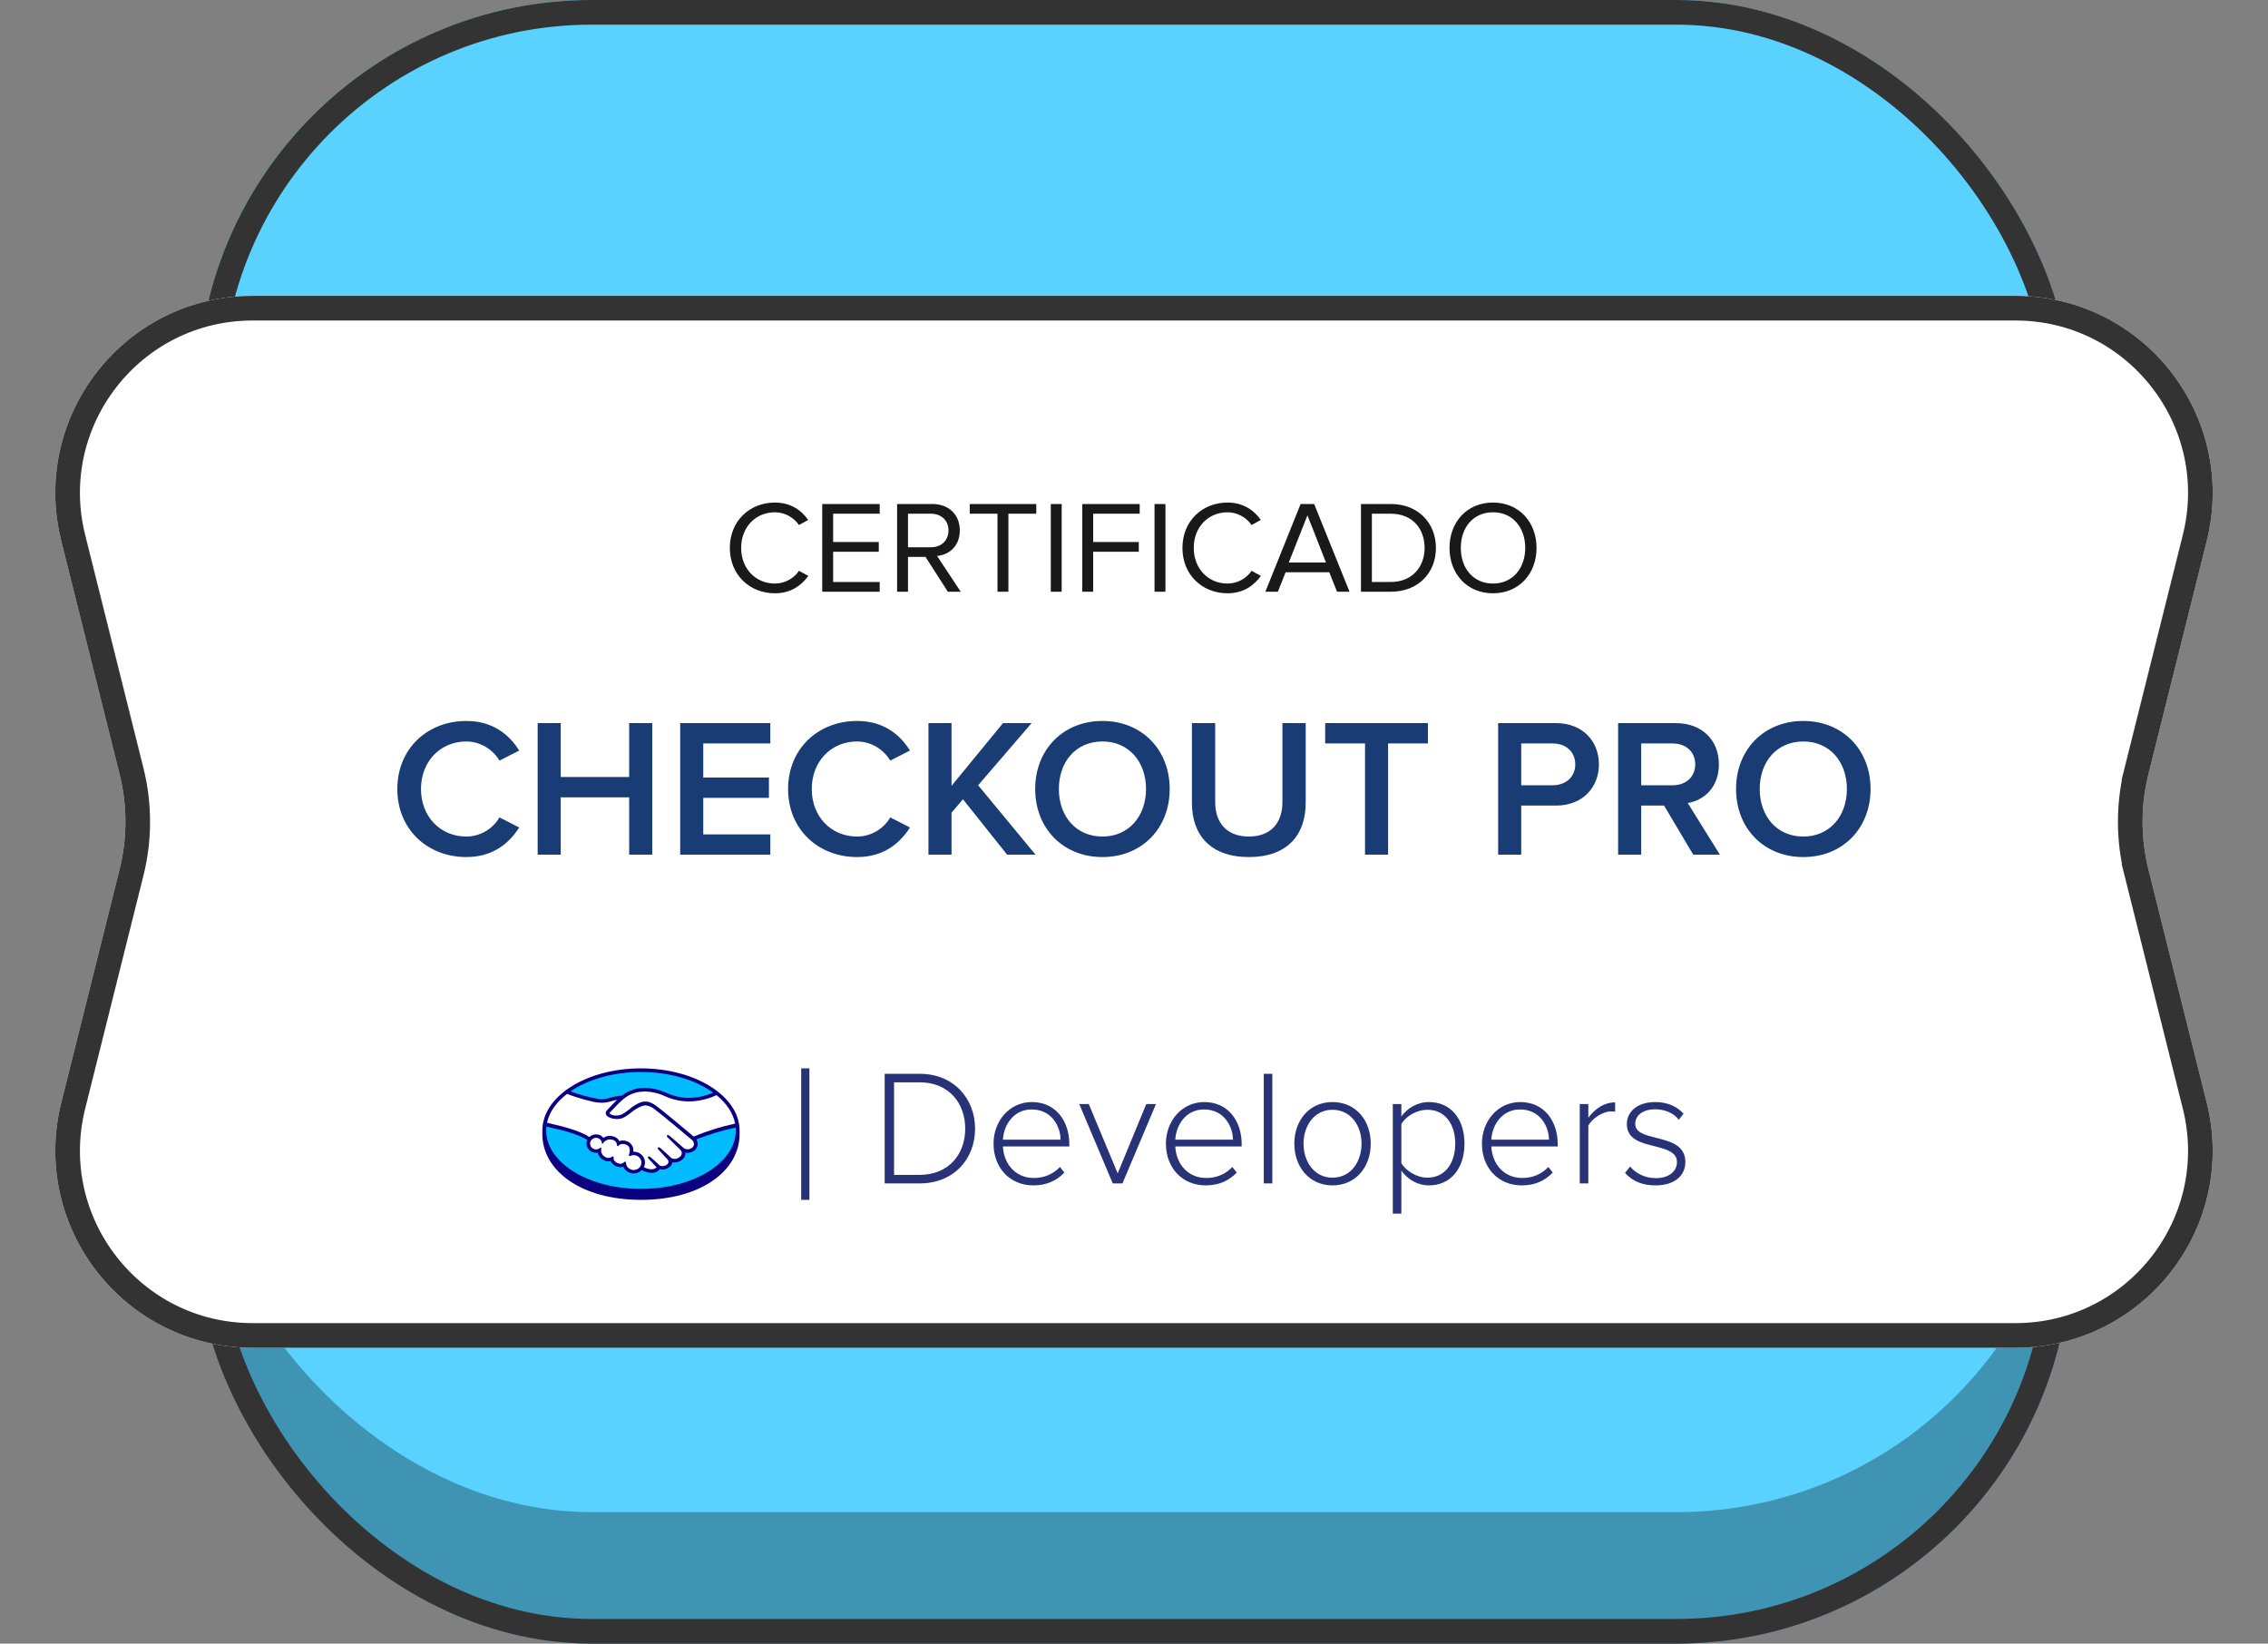
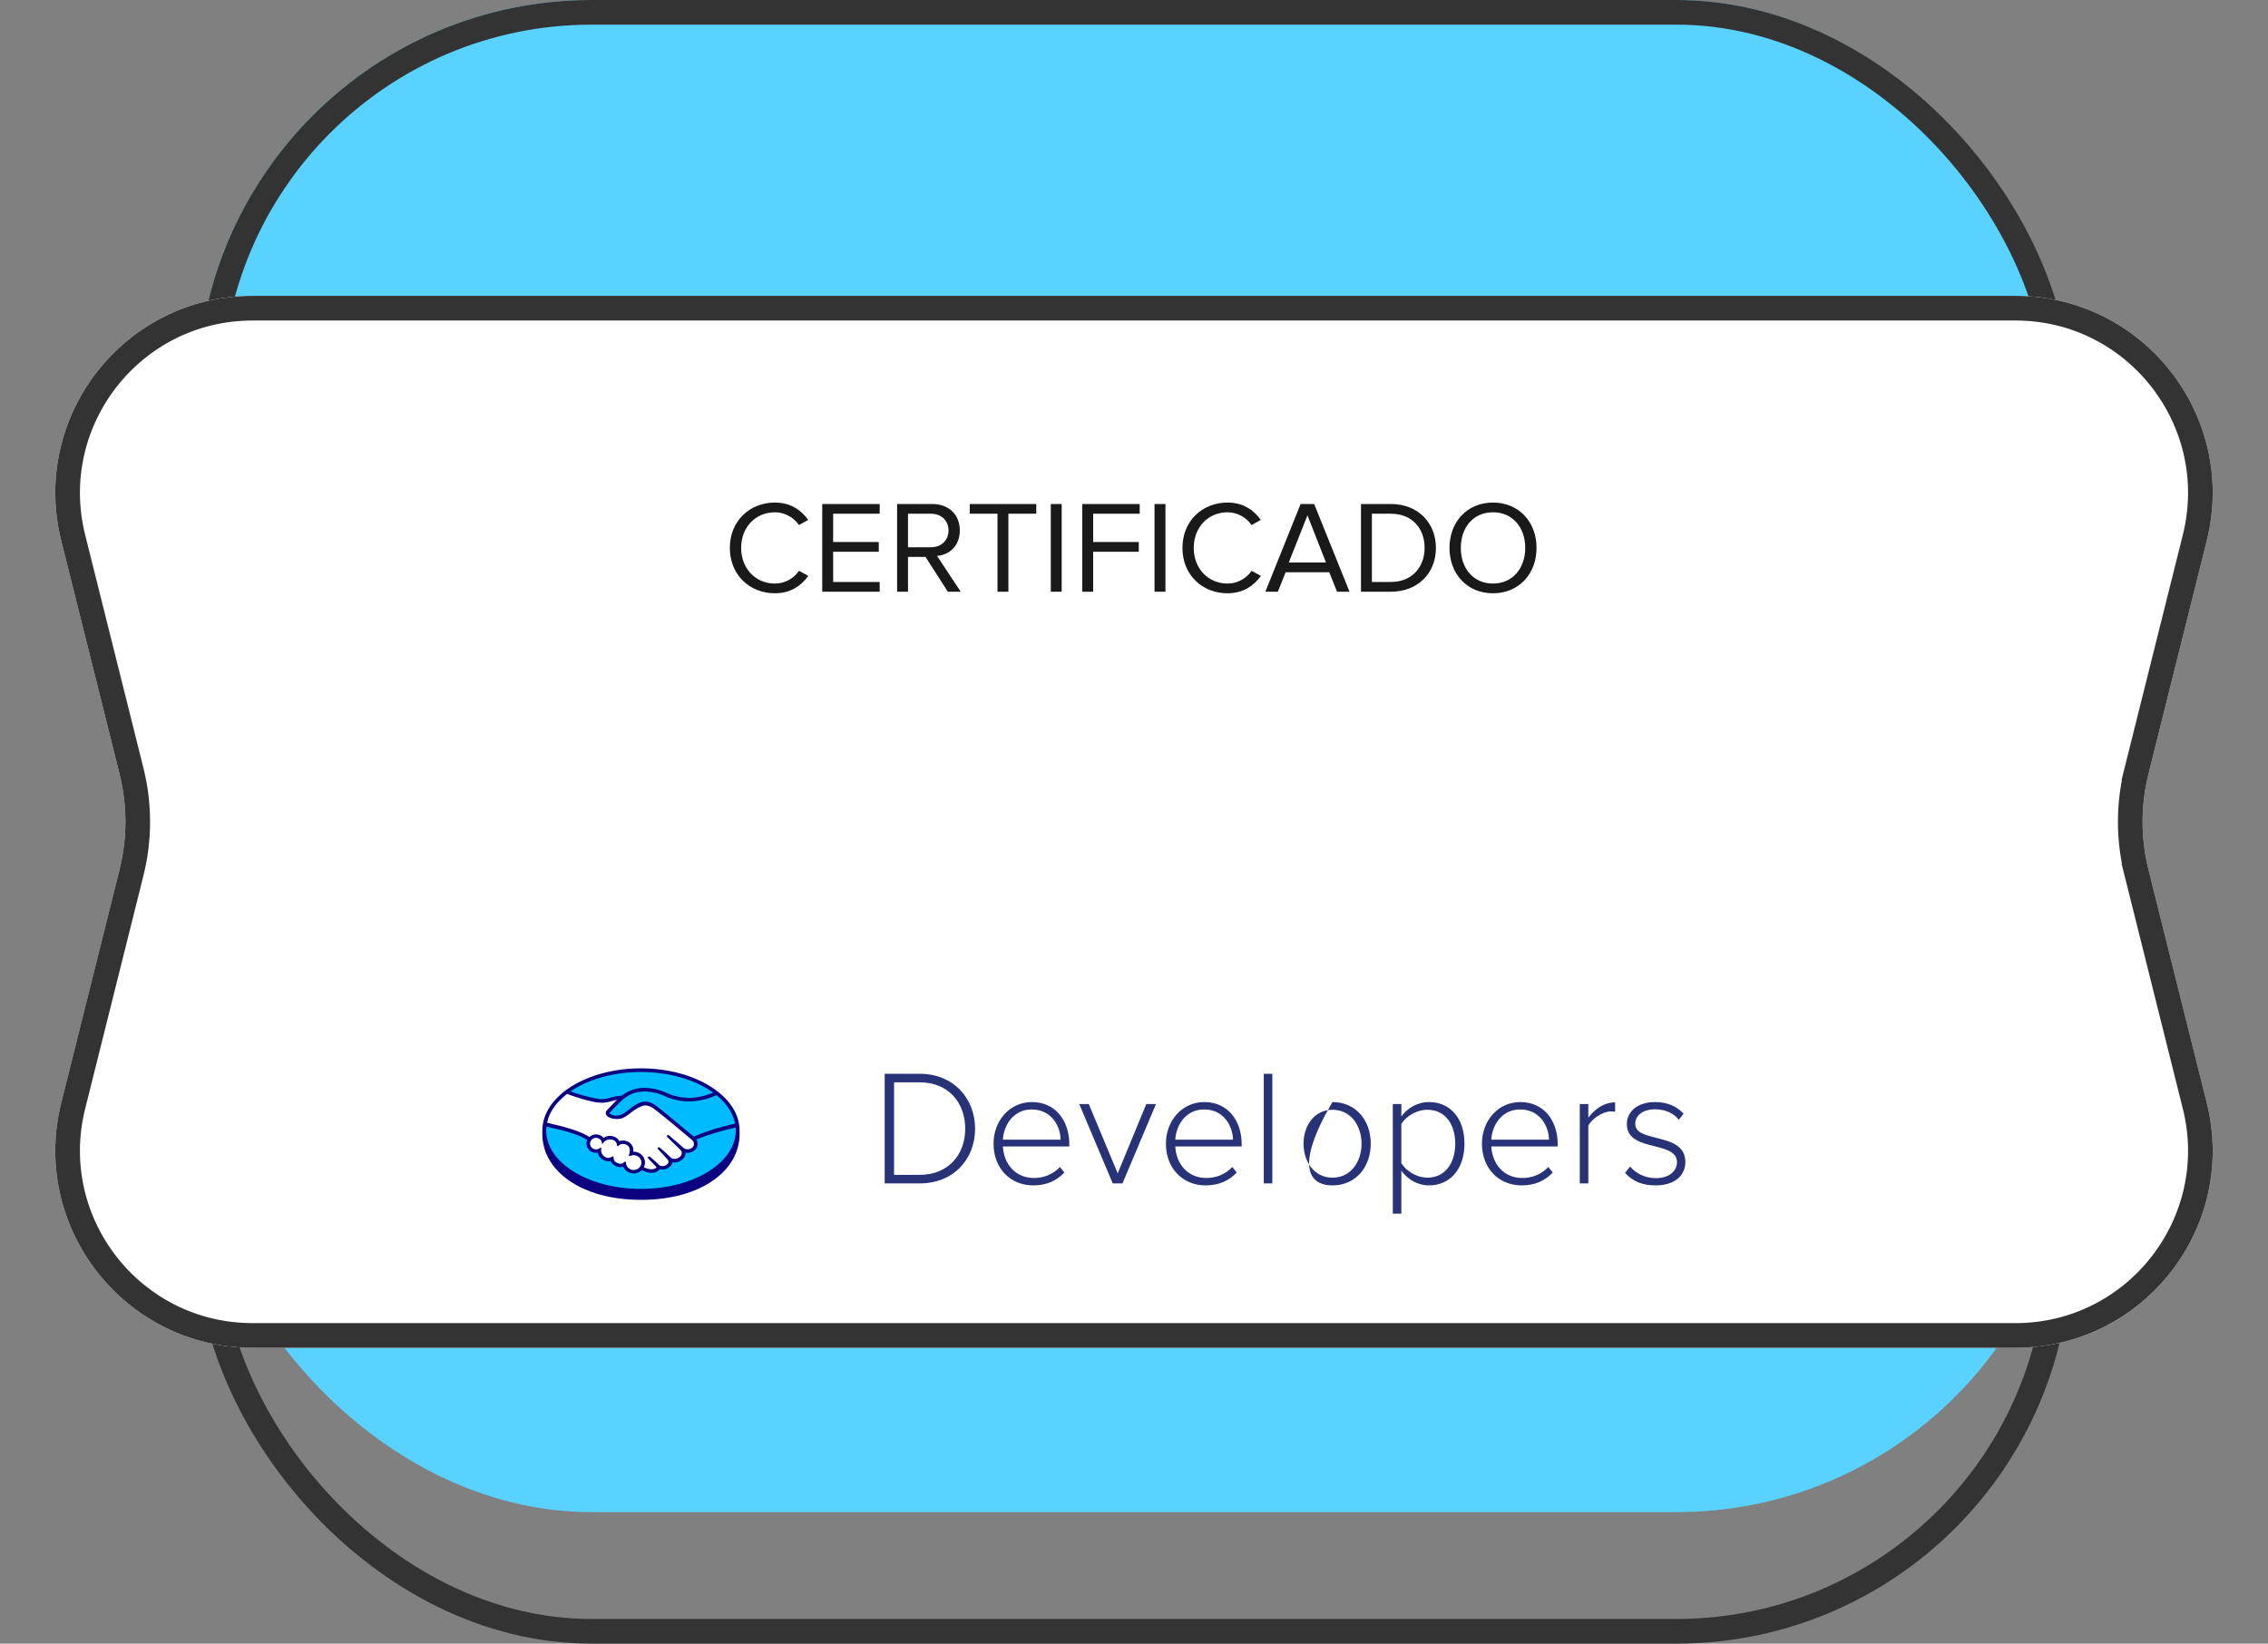
<svg xmlns="http://www.w3.org/2000/svg" width="138" height="100" viewBox="0 0 138 100" fill="none">
  <rect x="0" y="0" width="138" height="100" fill="#808080" stroke="none" />
-   <rect x="12" width="114" height="100" rx="24" fill="#5AD2FF" />
-   <rect x="12" width="114" height="100" rx="24" fill="black" fill-opacity="0.3" />
  <rect x="12" width="114" height="92" rx="24" fill="#5AD2FF" />
  <rect x="12.75" y="0.75" width="112.5" height="98.5" rx="23.25" stroke="#333333" stroke-width="1.5" />
  <path d="M3.728 32.91C1.834 25.337 7.562 18 15.369 18H122.631C130.438 18 136.166 25.337 134.272 32.91L130.728 47.09C130.25 49.001 130.25 50.999 130.728 52.91L134.272 67.09C136.166 74.663 130.438 82 122.631 82H15.369C7.562 82 1.834 74.663 3.728 67.09L7.272 52.91C7.75 50.999 7.75 49.001 7.272 47.09L3.728 32.91Z" fill="white" />
  <path d="M4.455 32.728C2.68 25.628 8.05 18.75 15.369 18.75H122.631C129.95 18.75 135.32 25.628 133.545 32.728L130 46.908L130.728 47.09L130 46.908C129.492 48.938 129.492 51.062 130 53.092L130.728 52.91L130 53.092L133.545 67.272C135.32 74.372 129.95 81.25 122.631 81.25H15.369C8.05 81.25 2.68 74.372 4.455 67.272L8 53.092C8.508 51.062 8.508 48.938 8 46.908L4.455 32.728Z" stroke="#333333" stroke-width="1.5" />
-   <path d="M28.376 52.144C29.996 52.144 30.98 51.304 31.592 50.344L30.392 49.732C30.008 50.404 29.24 50.896 28.376 50.896C26.792 50.896 25.616 49.684 25.616 48.004C25.616 46.324 26.792 45.112 28.376 45.112C29.24 45.112 30.008 45.616 30.392 46.276L31.592 45.664C30.992 44.704 29.996 43.864 28.376 43.864C26.012 43.864 24.176 45.544 24.176 48.004C24.176 50.464 26.012 52.144 28.376 52.144ZM38.283 52H39.687V43.996H38.283V47.272H34.119V43.996H32.715V52H34.119V48.508H38.283V52ZM41.387 52H46.871V50.764H42.791V48.544H46.787V47.308H42.791V45.232H46.871V43.996H41.387V52ZM52.153 52.144C53.773 52.144 54.757 51.304 55.369 50.344L54.169 49.732C53.785 50.404 53.017 50.896 52.153 50.896C50.569 50.896 49.393 49.684 49.393 48.004C49.393 46.324 50.569 45.112 52.153 45.112C53.017 45.112 53.785 45.616 54.169 46.276L55.369 45.664C54.769 44.704 53.773 43.864 52.153 43.864C49.789 43.864 47.953 45.544 47.953 48.004C47.953 50.464 49.789 52.144 52.153 52.144ZM61.281 52H63.009L59.517 47.776L62.769 43.996H61.029L57.897 47.812V43.996H56.493V52H57.897V49.444L58.593 48.628L61.281 52ZM62.988 48.004C62.988 50.392 64.68 52.144 67.08 52.144C69.48 52.144 71.172 50.392 71.172 48.004C71.172 45.616 69.48 43.864 67.08 43.864C64.68 43.864 62.988 45.616 62.988 48.004ZM69.732 48.004C69.732 49.648 68.688 50.896 67.08 50.896C65.46 50.896 64.428 49.648 64.428 48.004C64.428 46.348 65.46 45.112 67.08 45.112C68.688 45.112 69.732 46.348 69.732 48.004ZM72.524 48.844C72.524 50.812 73.664 52.144 75.992 52.144C78.308 52.144 79.448 50.824 79.448 48.832V43.996H78.032V48.796C78.032 50.068 77.324 50.896 75.992 50.896C74.648 50.896 73.94 50.068 73.94 48.796V43.996H72.524V48.844ZM83.057 52H84.461V45.232H86.885V43.996H80.633V45.232H83.057V52ZM91.157 52H92.561V49.012H94.673C96.341 49.012 97.289 47.86 97.289 46.504C97.289 45.148 96.353 43.996 94.673 43.996H91.157V52ZM95.849 46.504C95.849 47.272 95.273 47.776 94.481 47.776H92.561V45.232H94.481C95.273 45.232 95.849 45.736 95.849 46.504ZM103.029 52H104.649L102.693 48.856C103.653 48.7 104.589 47.932 104.589 46.504C104.589 45.028 103.557 43.996 101.973 43.996H98.457V52H99.862V49.012H101.253L103.029 52ZM103.149 46.504C103.149 47.272 102.573 47.776 101.781 47.776H99.862V45.232H101.781C102.573 45.232 103.149 45.736 103.149 46.504ZM105.633 48.004C105.633 50.392 107.325 52.144 109.725 52.144C112.125 52.144 113.817 50.392 113.817 48.004C113.817 45.616 112.125 43.864 109.725 43.864C107.325 43.864 105.633 45.616 105.633 48.004ZM112.377 48.004C112.377 49.648 111.333 50.896 109.725 50.896C108.105 50.896 107.073 49.648 107.073 48.004C107.073 46.348 108.105 45.112 109.725 45.112C111.333 45.112 112.377 46.348 112.377 48.004Z" fill="#183C73" />
  <path d="M47.152 36.096C48.096 36.096 48.736 35.648 49.184 35.04L48.616 34.728C48.312 35.184 47.76 35.504 47.152 35.504C45.984 35.504 45.096 34.6 45.096 33.336C45.096 32.064 45.984 31.168 47.152 31.168C47.76 31.168 48.312 31.496 48.616 31.944L49.176 31.632C48.752 31.032 48.096 30.576 47.152 30.576C45.616 30.576 44.408 31.696 44.408 33.336C44.408 34.976 45.616 36.096 47.152 36.096ZM50.03 36H53.526V35.408H50.694V33.568H53.47V32.976H50.694V31.256H53.526V30.664H50.03V36ZM57.673 36H58.457L57.017 33.824C57.745 33.76 58.401 33.232 58.401 32.272C58.401 31.288 57.705 30.664 56.729 30.664H54.585V36H55.249V33.88H56.313L57.673 36ZM57.713 32.272C57.713 32.872 57.281 33.296 56.649 33.296H55.249V31.256H56.649C57.281 31.256 57.713 31.672 57.713 32.272ZM60.694 36H61.358V31.256H63.054V30.664H59.006V31.256H60.694V36ZM63.937 36H64.6V30.664H63.937V36ZM65.851 36H66.515V33.568H69.291V32.976H66.515V31.256H69.347V30.664H65.851V36ZM70.249 36H70.913V30.664H70.249V36ZM74.691 36.096C75.635 36.096 76.275 35.648 76.723 35.04L76.155 34.728C75.851 35.184 75.299 35.504 74.691 35.504C73.523 35.504 72.635 34.6 72.635 33.336C72.635 32.064 73.523 31.168 74.691 31.168C75.299 31.168 75.851 31.496 76.155 31.944L76.715 31.632C76.291 31.032 75.635 30.576 74.691 30.576C73.155 30.576 71.947 31.696 71.947 33.336C71.947 34.976 73.155 36.096 74.691 36.096ZM81.354 36H82.114L79.962 30.664H79.138L76.994 36H77.754L78.226 34.816H80.882L81.354 36ZM79.554 31.352L80.682 34.224H78.418L79.554 31.352ZM82.811 36H84.635C86.291 36 87.371 34.856 87.371 33.336C87.371 31.824 86.291 30.664 84.635 30.664H82.811V36ZM83.475 35.408V31.256H84.635C85.956 31.256 86.683 32.184 86.683 33.336C86.683 34.48 85.931 35.408 84.635 35.408H83.475ZM88.197 33.336C88.197 34.912 89.261 36.096 90.845 36.096C92.421 36.096 93.493 34.912 93.493 33.336C93.493 31.76 92.421 30.576 90.845 30.576C89.261 30.576 88.197 31.76 88.197 33.336ZM92.805 33.336C92.805 34.576 92.037 35.504 90.845 35.504C89.645 35.504 88.885 34.576 88.885 33.336C88.885 32.088 89.645 31.168 90.845 31.168C92.037 31.168 92.805 32.088 92.805 33.336Z" fill="black" fill-opacity="0.9" />
-   <path d="M49 65L49 73" stroke="#283277" stroke-width="0.5" />
-   <path d="M53.83 72H55.96C58.03 72 59.33 70.52 59.33 68.67C59.33 66.84 58.03 65.33 55.96 65.33H53.83V72ZM54.4 71.48V65.85H55.96C57.73 65.85 58.73 67.11 58.73 68.67C58.73 70.23 57.72 71.48 55.96 71.48H54.4ZM60.454 69.58C60.454 71.07 61.464 72.12 62.874 72.12C63.674 72.12 64.284 71.84 64.764 71.34L64.494 71C64.084 71.44 63.524 71.67 62.914 71.67C61.774 71.67 61.074 70.8 61.024 69.75H65.064V69.61C65.064 68.22 64.254 67.05 62.784 67.05C61.444 67.05 60.454 68.18 60.454 69.58ZM62.774 67.5C63.984 67.5 64.524 68.52 64.534 69.34H61.024C61.064 68.5 61.634 67.5 62.774 67.5ZM67.708 72H68.298L70.338 67.17H69.748L68.008 71.39L66.248 67.17H65.668L67.708 72ZM70.942 69.58C70.942 71.07 71.952 72.12 73.362 72.12C74.162 72.12 74.772 71.84 75.252 71.34L74.982 71C74.572 71.44 74.012 71.67 73.402 71.67C72.262 71.67 71.562 70.8 71.512 69.75H75.552V69.61C75.552 68.22 74.742 67.05 73.272 67.05C71.932 67.05 70.942 68.18 70.942 69.58ZM73.262 67.5C74.472 67.5 75.012 68.52 75.022 69.34H71.512C71.552 68.5 72.122 67.5 73.262 67.5ZM76.896 72H77.416V65.33H76.896V72ZM81.075 72.12C82.505 72.12 83.405 70.99 83.405 69.58C83.405 68.17 82.505 67.05 81.075 67.05C79.665 67.05 78.755 68.17 78.755 69.58C78.755 70.99 79.665 72.12 81.075 72.12ZM81.075 71.65C79.955 71.65 79.315 70.66 79.315 69.58C79.315 68.51 79.955 67.52 81.075 67.52C82.215 67.52 82.845 68.51 82.845 69.58C82.845 70.66 82.215 71.65 81.075 71.65ZM85.267 73.84V71.22C85.657 71.77 86.267 72.12 86.948 72.12C88.237 72.12 89.108 71.12 89.108 69.58C89.108 68.03 88.237 67.05 86.948 67.05C86.228 67.05 85.608 67.44 85.267 67.93V67.17H84.748V73.84H85.267ZM88.547 69.58C88.547 70.75 87.938 71.65 86.858 71.65C86.188 71.65 85.547 71.23 85.267 70.77V68.38C85.547 67.92 86.188 67.52 86.858 67.52C87.938 67.52 88.547 68.41 88.547 69.58ZM90.171 69.58C90.171 71.07 91.181 72.12 92.591 72.12C93.391 72.12 94.001 71.84 94.481 71.34L94.211 71C93.801 71.44 93.241 71.67 92.631 71.67C91.491 71.67 90.791 70.8 90.741 69.75H94.781V69.61C94.781 68.22 93.971 67.05 92.501 67.05C91.161 67.05 90.171 68.18 90.171 69.58ZM92.491 67.5C93.701 67.5 94.241 68.52 94.251 69.34H90.741C90.781 68.5 91.351 67.5 92.491 67.5ZM96.124 72H96.644V68.48C96.865 68.06 97.525 67.62 98.014 67.62C98.115 67.62 98.184 67.62 98.275 67.64V67.07C97.605 67.07 97.055 67.46 96.644 68V67.17H96.124V72ZM98.878 71.36C99.358 71.89 99.958 72.12 100.738 72.12C101.948 72.12 102.548 71.48 102.548 70.7C102.548 69.67 101.618 69.44 100.788 69.23C100.118 69.06 99.498 68.92 99.498 68.37C99.498 67.87 99.958 67.49 100.708 67.49C101.348 67.49 101.868 67.75 102.148 68.13L102.438 67.76C102.088 67.37 101.538 67.05 100.708 67.05C99.618 67.05 98.988 67.65 98.988 68.39C98.988 69.33 99.878 69.54 100.688 69.74C101.378 69.92 102.038 70.09 102.038 70.7C102.038 71.26 101.558 71.68 100.748 71.68C100.068 71.68 99.498 71.36 99.188 70.97L98.878 71.36Z" fill="#283277" />
+   <path d="M53.83 72H55.96C58.03 72 59.33 70.52 59.33 68.67C59.33 66.84 58.03 65.33 55.96 65.33H53.83V72ZM54.4 71.48V65.85H55.96C57.73 65.85 58.73 67.11 58.73 68.67C58.73 70.23 57.72 71.48 55.96 71.48H54.4ZM60.454 69.58C60.454 71.07 61.464 72.12 62.874 72.12C63.674 72.12 64.284 71.84 64.764 71.34L64.494 71C64.084 71.44 63.524 71.67 62.914 71.67C61.774 71.67 61.074 70.8 61.024 69.75H65.064V69.61C65.064 68.22 64.254 67.05 62.784 67.05C61.444 67.05 60.454 68.18 60.454 69.58ZM62.774 67.5C63.984 67.5 64.524 68.52 64.534 69.34H61.024C61.064 68.5 61.634 67.5 62.774 67.5ZM67.708 72H68.298L70.338 67.17H69.748L68.008 71.39L66.248 67.17H65.668L67.708 72ZM70.942 69.58C70.942 71.07 71.952 72.12 73.362 72.12C74.162 72.12 74.772 71.84 75.252 71.34L74.982 71C74.572 71.44 74.012 71.67 73.402 71.67C72.262 71.67 71.562 70.8 71.512 69.75H75.552V69.61C75.552 68.22 74.742 67.05 73.272 67.05C71.932 67.05 70.942 68.18 70.942 69.58ZM73.262 67.5C74.472 67.5 75.012 68.52 75.022 69.34H71.512C71.552 68.5 72.122 67.5 73.262 67.5ZM76.896 72H77.416V65.33H76.896V72ZM81.075 72.12C82.505 72.12 83.405 70.99 83.405 69.58C83.405 68.17 82.505 67.05 81.075 67.05C78.755 70.99 79.665 72.12 81.075 72.12ZM81.075 71.65C79.955 71.65 79.315 70.66 79.315 69.58C79.315 68.51 79.955 67.52 81.075 67.52C82.215 67.52 82.845 68.51 82.845 69.58C82.845 70.66 82.215 71.65 81.075 71.65ZM85.267 73.84V71.22C85.657 71.77 86.267 72.12 86.948 72.12C88.237 72.12 89.108 71.12 89.108 69.58C89.108 68.03 88.237 67.05 86.948 67.05C86.228 67.05 85.608 67.44 85.267 67.93V67.17H84.748V73.84H85.267ZM88.547 69.58C88.547 70.75 87.938 71.65 86.858 71.65C86.188 71.65 85.547 71.23 85.267 70.77V68.38C85.547 67.92 86.188 67.52 86.858 67.52C87.938 67.52 88.547 68.41 88.547 69.58ZM90.171 69.58C90.171 71.07 91.181 72.12 92.591 72.12C93.391 72.12 94.001 71.84 94.481 71.34L94.211 71C93.801 71.44 93.241 71.67 92.631 71.67C91.491 71.67 90.791 70.8 90.741 69.75H94.781V69.61C94.781 68.22 93.971 67.05 92.501 67.05C91.161 67.05 90.171 68.18 90.171 69.58ZM92.491 67.5C93.701 67.5 94.241 68.52 94.251 69.34H90.741C90.781 68.5 91.351 67.5 92.491 67.5ZM96.124 72H96.644V68.48C96.865 68.06 97.525 67.62 98.014 67.62C98.115 67.62 98.184 67.62 98.275 67.64V67.07C97.605 67.07 97.055 67.46 96.644 68V67.17H96.124V72ZM98.878 71.36C99.358 71.89 99.958 72.12 100.738 72.12C101.948 72.12 102.548 71.48 102.548 70.7C102.548 69.67 101.618 69.44 100.788 69.23C100.118 69.06 99.498 68.92 99.498 68.37C99.498 67.87 99.958 67.49 100.708 67.49C101.348 67.49 101.868 67.75 102.148 68.13L102.438 67.76C102.088 67.37 101.538 67.05 100.708 67.05C99.618 67.05 98.988 67.65 98.988 68.39C98.988 69.33 99.878 69.54 100.688 69.74C101.378 69.92 102.038 70.09 102.038 70.7C102.038 71.26 101.558 71.68 100.748 71.68C100.068 71.68 99.498 71.36 99.188 70.97L98.878 71.36Z" fill="#283277" />
  <path d="M39.002 65.15C35.75 65.15 33.114 66.775 33.114 68.778C33.114 70.782 35.75 72.564 39.002 72.564C42.253 72.564 44.889 70.782 44.889 68.778C44.889 66.775 42.253 65.15 39.002 65.15Z" fill="#00BCFF" />
-   <path d="M37.086 67.657C37.083 67.662 37.025 67.72 37.063 67.766C37.154 67.878 37.435 67.942 37.719 67.88C37.889 67.844 38.105 67.678 38.316 67.517C38.517 67.341 38.747 67.2 38.997 67.099C39.156 67.042 39.331 67.038 39.493 67.086C39.658 67.145 39.812 67.231 39.946 67.341C40.341 67.627 41.928 68.961 42.202 69.192C43.045 68.854 43.917 68.59 44.809 68.403C44.693 67.718 44.266 67.065 43.609 66.552C42.695 66.922 41.502 67.143 40.41 66.629C40.038 66.467 39.637 66.379 39.229 66.371C38.362 66.39 37.987 66.752 37.589 67.134L37.086 67.657Z" fill="white" />
  <path d="M42.138 69.337C42.119 69.321 40.272 67.764 39.853 67.46C39.707 67.336 39.527 67.253 39.334 67.223C39.252 67.217 39.168 67.225 39.088 67.246C38.841 67.336 38.612 67.467 38.413 67.634C38.179 67.814 37.958 67.983 37.753 68.027C37.505 68.076 37.248 68.038 37.026 67.922C36.974 67.891 36.932 67.847 36.905 67.794C36.891 67.754 36.889 67.71 36.9 67.669C36.911 67.627 36.934 67.59 36.967 67.562L37.477 67.031C37.536 66.974 37.596 66.916 37.657 66.86C37.5 66.883 37.345 66.917 37.193 66.961C37.017 67.017 36.835 67.05 36.65 67.059C36.464 67.04 36.28 67.013 36.097 66.975C35.552 66.852 35.02 66.681 34.508 66.463C33.783 66.983 33.311 67.621 33.171 68.337C33.275 68.363 33.548 68.423 33.618 68.438C35.259 68.79 35.77 69.151 35.862 69.227C35.917 69.168 35.984 69.122 36.06 69.091C36.136 69.061 36.218 69.048 36.3 69.052C36.382 69.057 36.462 69.08 36.533 69.118C36.605 69.157 36.666 69.211 36.713 69.275C36.824 69.189 36.962 69.142 37.104 69.143C37.184 69.144 37.264 69.157 37.339 69.183C37.412 69.205 37.479 69.242 37.536 69.292C37.593 69.341 37.639 69.402 37.669 69.47C37.741 69.439 37.819 69.423 37.897 69.423C37.992 69.424 38.084 69.444 38.17 69.481C38.29 69.535 38.387 69.626 38.445 69.74C38.504 69.854 38.52 69.984 38.492 70.108C38.514 70.106 38.536 70.105 38.558 70.105C38.73 70.105 38.895 70.171 39.017 70.288C39.139 70.406 39.208 70.565 39.208 70.731C39.208 70.835 39.181 70.936 39.13 71.027C39.3 71.127 39.496 71.178 39.695 71.173C39.744 71.173 39.794 71.163 39.839 71.144C39.884 71.125 39.925 71.097 39.959 71.062C39.975 71.04 39.992 71.014 39.977 70.995L39.514 70.5C39.514 70.5 39.438 70.43 39.463 70.403C39.489 70.376 39.536 70.415 39.569 70.442C39.805 70.632 40.092 70.918 40.092 70.918C40.097 70.921 40.116 70.957 40.222 70.975C40.286 70.986 40.351 70.984 40.414 70.97C40.477 70.956 40.536 70.93 40.588 70.893C40.618 70.87 40.645 70.843 40.669 70.814C40.667 70.816 40.665 70.817 40.663 70.818C40.696 70.775 40.712 70.722 40.71 70.669C40.707 70.616 40.686 70.565 40.65 70.525L40.11 69.94C40.11 69.94 40.033 69.871 40.059 69.844C40.083 69.82 40.132 69.856 40.166 69.883C40.337 70.021 40.579 70.254 40.81 70.473C40.888 70.523 40.98 70.549 41.073 70.546C41.166 70.543 41.256 70.511 41.329 70.456C41.389 70.424 41.439 70.376 41.473 70.319C41.507 70.261 41.523 70.196 41.521 70.129C41.509 70.047 41.469 69.97 41.407 69.912L40.669 69.197C40.669 69.197 40.591 69.133 40.618 69.101C40.641 69.073 40.691 69.113 40.725 69.139C40.96 69.329 41.596 69.891 41.596 69.891C41.671 69.938 41.759 69.962 41.848 69.96C41.937 69.959 42.024 69.931 42.097 69.882C42.144 69.855 42.183 69.818 42.212 69.774C42.241 69.729 42.258 69.679 42.261 69.627C42.264 69.573 42.254 69.519 42.232 69.469C42.211 69.419 42.179 69.374 42.138 69.337Z" fill="white" />
  <path d="M38.558 70.243C38.471 70.255 38.385 70.273 38.302 70.298C38.293 70.292 38.309 70.248 38.319 70.222C38.331 70.197 38.481 69.76 38.114 69.608C38.032 69.566 37.937 69.55 37.845 69.563C37.753 69.576 37.667 69.618 37.602 69.682C37.586 69.697 37.579 69.696 37.577 69.677C37.575 69.595 37.547 69.516 37.495 69.451C37.444 69.386 37.373 69.338 37.292 69.314C37.178 69.28 37.055 69.282 36.942 69.321C36.829 69.36 36.733 69.433 36.666 69.529C36.654 69.442 36.613 69.363 36.548 69.302C36.483 69.242 36.399 69.204 36.309 69.195C36.22 69.186 36.129 69.207 36.053 69.253C35.977 69.3 35.92 69.37 35.89 69.452C35.86 69.534 35.86 69.623 35.889 69.705C35.919 69.788 35.976 69.858 36.052 69.905C36.128 69.951 36.218 69.972 36.308 69.964C36.398 69.955 36.482 69.918 36.547 69.857C36.549 69.859 36.55 69.863 36.549 69.87C36.522 69.99 36.54 70.115 36.601 70.223C36.662 70.331 36.761 70.413 36.88 70.457C36.944 70.481 37.014 70.488 37.082 70.478C37.15 70.468 37.214 70.44 37.268 70.399C37.3 70.377 37.305 70.386 37.3 70.415C37.287 70.505 37.304 70.697 37.584 70.806C37.653 70.838 37.731 70.849 37.807 70.835C37.883 70.822 37.952 70.785 38.004 70.731C38.04 70.699 38.05 70.704 38.052 70.753C38.056 70.848 38.09 70.94 38.148 71.018C38.206 71.095 38.287 71.154 38.38 71.188C38.473 71.221 38.574 71.228 38.67 71.206C38.767 71.185 38.855 71.137 38.924 71.068C38.992 70.999 39.038 70.912 39.056 70.818C39.074 70.724 39.062 70.627 39.023 70.539C38.984 70.451 38.919 70.376 38.837 70.324C38.754 70.271 38.657 70.243 38.558 70.243H38.558Z" fill="white" />
  <path d="M39 65C35.687 65 33.001 66.698 33.001 68.78C33.001 68.834 33 68.983 33 69.001C33 71.211 35.348 73 39 73C42.674 73 45 71.211 45 69.002V68.78C45 66.698 42.314 65 39 65ZM44.73 68.361C43.865 68.546 43.021 68.81 42.209 69.15C41.64 68.672 40.325 67.57 39.969 67.313C39.831 67.201 39.673 67.113 39.504 67.052C39.43 67.03 39.354 67.019 39.276 67.018C39.178 67.019 39.08 67.035 38.987 67.065C38.737 67.165 38.506 67.306 38.305 67.481L38.294 67.49C38.087 67.648 37.873 67.812 37.712 67.846C37.641 67.862 37.569 67.869 37.496 67.87C37.424 67.875 37.35 67.867 37.281 67.846C37.212 67.824 37.147 67.79 37.092 67.744C37.081 67.732 37.088 67.712 37.112 67.683L37.115 67.679L37.615 67.159C38.008 66.781 38.378 66.425 39.231 66.406C39.245 66.406 39.259 66.405 39.273 66.405C39.66 66.42 40.041 66.507 40.394 66.661C40.869 66.889 41.391 67.01 41.922 67.014C42.502 67.004 43.073 66.873 43.595 66.628C44.203 67.121 44.607 67.715 44.73 68.361ZM39.002 65.223C40.76 65.223 42.334 65.709 43.392 66.474C42.931 66.677 42.43 66.786 41.923 66.794C41.426 66.791 40.938 66.677 40.494 66.463C40.11 66.294 39.695 66.2 39.274 66.185C39.258 66.185 39.241 66.186 39.225 66.186C38.718 66.179 38.224 66.348 37.834 66.662C37.599 66.674 37.365 66.715 37.14 66.784C36.982 66.835 36.818 66.865 36.651 66.874C36.589 66.874 36.476 66.868 36.466 66.868C35.867 66.767 35.28 66.61 34.713 66.401C35.769 65.678 37.299 65.223 39.002 65.223ZM34.505 66.552C35.237 66.84 36.125 67.063 36.406 67.08C36.484 67.085 36.567 67.094 36.651 67.094C36.839 67.085 37.024 67.052 37.203 66.995C37.309 66.966 37.426 66.935 37.55 66.912C37.517 66.943 37.484 66.975 37.451 67.007L36.942 67.537C36.904 67.57 36.876 67.614 36.864 67.662C36.851 67.71 36.854 67.761 36.873 67.808C36.902 67.867 36.949 67.916 37.006 67.951C37.171 68.04 37.357 68.086 37.546 68.082C37.619 68.083 37.691 68.076 37.762 68.061C37.975 68.015 38.199 67.843 38.435 67.662C38.632 67.498 38.856 67.369 39.098 67.28C39.158 67.264 39.22 67.256 39.283 67.255C39.299 67.255 39.315 67.256 39.33 67.258C39.517 67.288 39.69 67.367 39.831 67.488C40.249 67.791 42.097 69.348 42.115 69.363C42.152 69.397 42.181 69.437 42.2 69.482C42.219 69.528 42.228 69.576 42.226 69.625C42.222 69.671 42.207 69.716 42.181 69.756C42.156 69.796 42.12 69.829 42.078 69.852C42.006 69.898 41.922 69.924 41.836 69.925C41.76 69.925 41.686 69.904 41.621 69.865C41.615 69.86 40.982 69.3 40.749 69.113C40.719 69.083 40.681 69.063 40.639 69.056C40.63 69.056 40.621 69.058 40.612 69.062C40.604 69.066 40.596 69.071 40.591 69.078C40.554 69.122 40.595 69.182 40.644 69.222L41.383 69.938C41.438 69.99 41.474 70.058 41.485 70.131C41.487 70.191 41.472 70.25 41.441 70.302C41.41 70.355 41.364 70.397 41.31 70.426C41.233 70.478 41.142 70.507 41.048 70.51C40.972 70.51 40.899 70.488 40.837 70.448L40.731 70.347C40.537 70.164 40.336 69.974 40.19 69.856C40.16 69.826 40.122 69.807 40.08 69.801C40.071 69.8 40.062 69.802 40.054 69.805C40.046 69.809 40.039 69.814 40.033 69.82C40.016 69.838 40.005 69.87 40.047 69.923C40.058 69.938 40.07 69.951 40.084 69.963L40.623 70.547C40.655 70.581 40.673 70.624 40.675 70.67C40.677 70.715 40.663 70.76 40.636 70.796L40.617 70.82C40.601 70.836 40.584 70.852 40.566 70.866C40.49 70.92 40.397 70.948 40.303 70.947C40.278 70.947 40.254 70.945 40.23 70.941C40.19 70.938 40.153 70.923 40.123 70.898L40.117 70.891C40.087 70.862 39.815 70.594 39.59 70.413C39.562 70.385 39.525 70.366 39.485 70.359C39.476 70.359 39.467 70.361 39.458 70.365C39.45 70.368 39.443 70.373 39.436 70.38C39.392 70.427 39.459 70.497 39.487 70.523L39.947 71.012C39.943 71.023 39.938 71.033 39.93 71.042C39.913 71.064 39.858 71.118 39.691 71.138C39.67 71.14 39.65 71.141 39.63 71.141C39.471 71.132 39.317 71.088 39.179 71.013C39.228 70.912 39.25 70.801 39.243 70.69C39.236 70.578 39.2 70.471 39.138 70.377C39.076 70.283 38.99 70.205 38.889 70.151C38.788 70.098 38.674 70.07 38.558 70.07C38.55 70.07 38.542 70.07 38.533 70.07C38.553 69.944 38.53 69.815 38.467 69.703C38.404 69.591 38.305 69.502 38.185 69.449C38.095 69.41 37.997 69.389 37.898 69.388C37.826 69.388 37.755 69.4 37.688 69.425C37.618 69.294 37.497 69.195 37.352 69.15C37.272 69.123 37.189 69.109 37.105 69.108C36.967 69.107 36.833 69.149 36.721 69.227C36.671 69.165 36.607 69.115 36.535 69.079C36.462 69.043 36.383 69.022 36.301 69.017C36.22 69.013 36.139 69.025 36.062 69.053C35.986 69.081 35.917 69.124 35.86 69.18C35.716 69.074 35.148 68.726 33.627 68.394C33.554 68.378 33.389 68.332 33.285 68.303C33.428 67.645 33.862 67.045 34.505 66.552H34.505ZM37.327 70.366L37.311 70.352H37.294C37.277 70.353 37.261 70.36 37.248 70.37C37.182 70.419 37.103 70.446 37.02 70.448C36.977 70.448 36.934 70.44 36.893 70.424C36.782 70.384 36.689 70.306 36.632 70.205C36.576 70.104 36.559 69.987 36.586 69.875C36.587 69.867 36.587 69.859 36.584 69.851C36.582 69.843 36.577 69.836 36.57 69.83L36.545 69.811L36.522 69.832C36.454 69.895 36.364 69.931 36.269 69.931C36.199 69.931 36.13 69.912 36.07 69.875C36.011 69.838 35.964 69.786 35.934 69.724C35.905 69.662 35.895 69.594 35.905 69.527C35.916 69.46 35.946 69.397 35.992 69.346C36.039 69.295 36.099 69.257 36.167 69.239C36.235 69.22 36.307 69.221 36.374 69.241C36.442 69.261 36.502 69.299 36.547 69.351C36.593 69.403 36.622 69.466 36.631 69.533L36.643 69.628L36.697 69.548C36.758 69.457 36.849 69.388 36.954 69.352C37.06 69.315 37.176 69.314 37.282 69.347C37.356 69.37 37.421 69.414 37.467 69.473C37.514 69.533 37.54 69.605 37.542 69.679C37.545 69.725 37.58 69.728 37.586 69.728C37.594 69.727 37.602 69.725 37.61 69.721C37.617 69.717 37.623 69.712 37.628 69.706C37.663 69.671 37.705 69.643 37.751 69.624C37.798 69.606 37.848 69.596 37.898 69.597C37.968 69.598 38.036 69.613 38.1 69.64C38.445 69.783 38.288 70.205 38.286 70.209C38.257 70.279 38.256 70.31 38.283 70.328L38.297 70.334H38.307C38.33 70.332 38.353 70.326 38.374 70.317C38.433 70.295 38.495 70.282 38.558 70.278H38.558C38.62 70.278 38.681 70.29 38.738 70.313C38.795 70.335 38.847 70.369 38.89 70.411C38.934 70.453 38.969 70.503 38.992 70.558C39.016 70.613 39.028 70.672 39.028 70.731C39.028 70.791 39.016 70.85 38.992 70.904C38.968 70.959 38.934 71.009 38.89 71.051C38.846 71.093 38.795 71.127 38.738 71.15C38.681 71.172 38.619 71.184 38.558 71.184C38.437 71.185 38.32 71.14 38.232 71.059C38.145 70.979 38.093 70.868 38.089 70.752C38.088 70.731 38.086 70.676 38.037 70.676C38.015 70.678 37.995 70.689 37.98 70.705C37.92 70.766 37.837 70.802 37.749 70.805C37.697 70.804 37.646 70.793 37.598 70.773C37.33 70.669 37.326 70.492 37.337 70.42C37.34 70.411 37.34 70.402 37.338 70.392C37.337 70.383 37.333 70.374 37.327 70.366ZM39.001 72.333C35.815 72.333 33.233 70.742 33.233 68.778C33.233 68.7 33.238 68.621 33.246 68.543C33.272 68.549 33.525 68.608 33.577 68.619C35.131 68.951 35.645 69.297 35.731 69.362C35.695 69.448 35.68 69.54 35.689 69.632C35.699 69.724 35.731 69.812 35.784 69.889C35.837 69.966 35.91 70.029 35.994 70.073C36.079 70.116 36.173 70.139 36.269 70.139C36.305 70.139 36.34 70.136 36.376 70.13C36.399 70.241 36.451 70.344 36.528 70.43C36.605 70.516 36.704 70.581 36.815 70.618C36.881 70.643 36.951 70.656 37.022 70.657C37.067 70.657 37.112 70.652 37.155 70.641C37.208 70.749 37.292 70.841 37.396 70.907C37.5 70.972 37.621 71.009 37.745 71.012C37.806 71.012 37.866 71.002 37.923 70.982C37.966 71.083 38.035 71.173 38.123 71.243C38.211 71.312 38.315 71.359 38.427 71.38C38.539 71.401 38.655 71.395 38.763 71.362C38.872 71.329 38.97 71.27 39.05 71.191C39.227 71.291 39.426 71.348 39.631 71.358C39.66 71.358 39.69 71.356 39.719 71.353C39.794 71.351 39.869 71.333 39.937 71.301C40.005 71.269 40.065 71.223 40.113 71.167C40.122 71.155 40.13 71.142 40.137 71.129C40.198 71.147 40.26 71.156 40.324 71.157C40.46 71.155 40.592 71.109 40.699 71.028C40.812 70.956 40.892 70.845 40.921 70.717C40.921 70.716 40.921 70.714 40.921 70.713C40.963 70.721 41.005 70.725 41.047 70.725C41.185 70.724 41.319 70.683 41.433 70.607C41.519 70.559 41.591 70.489 41.639 70.405C41.688 70.321 41.712 70.226 41.71 70.129C41.752 70.138 41.794 70.142 41.837 70.142C41.966 70.141 42.092 70.104 42.199 70.035C42.27 69.993 42.33 69.936 42.373 69.867C42.417 69.799 42.444 69.721 42.45 69.641C42.459 69.529 42.431 69.418 42.37 69.323C43.145 69.018 43.946 68.776 44.763 68.601C44.768 68.66 44.77 68.719 44.77 68.778C44.77 70.742 42.188 72.333 39.002 72.333L39.001 72.333Z" fill="#0A0080" />
</svg>